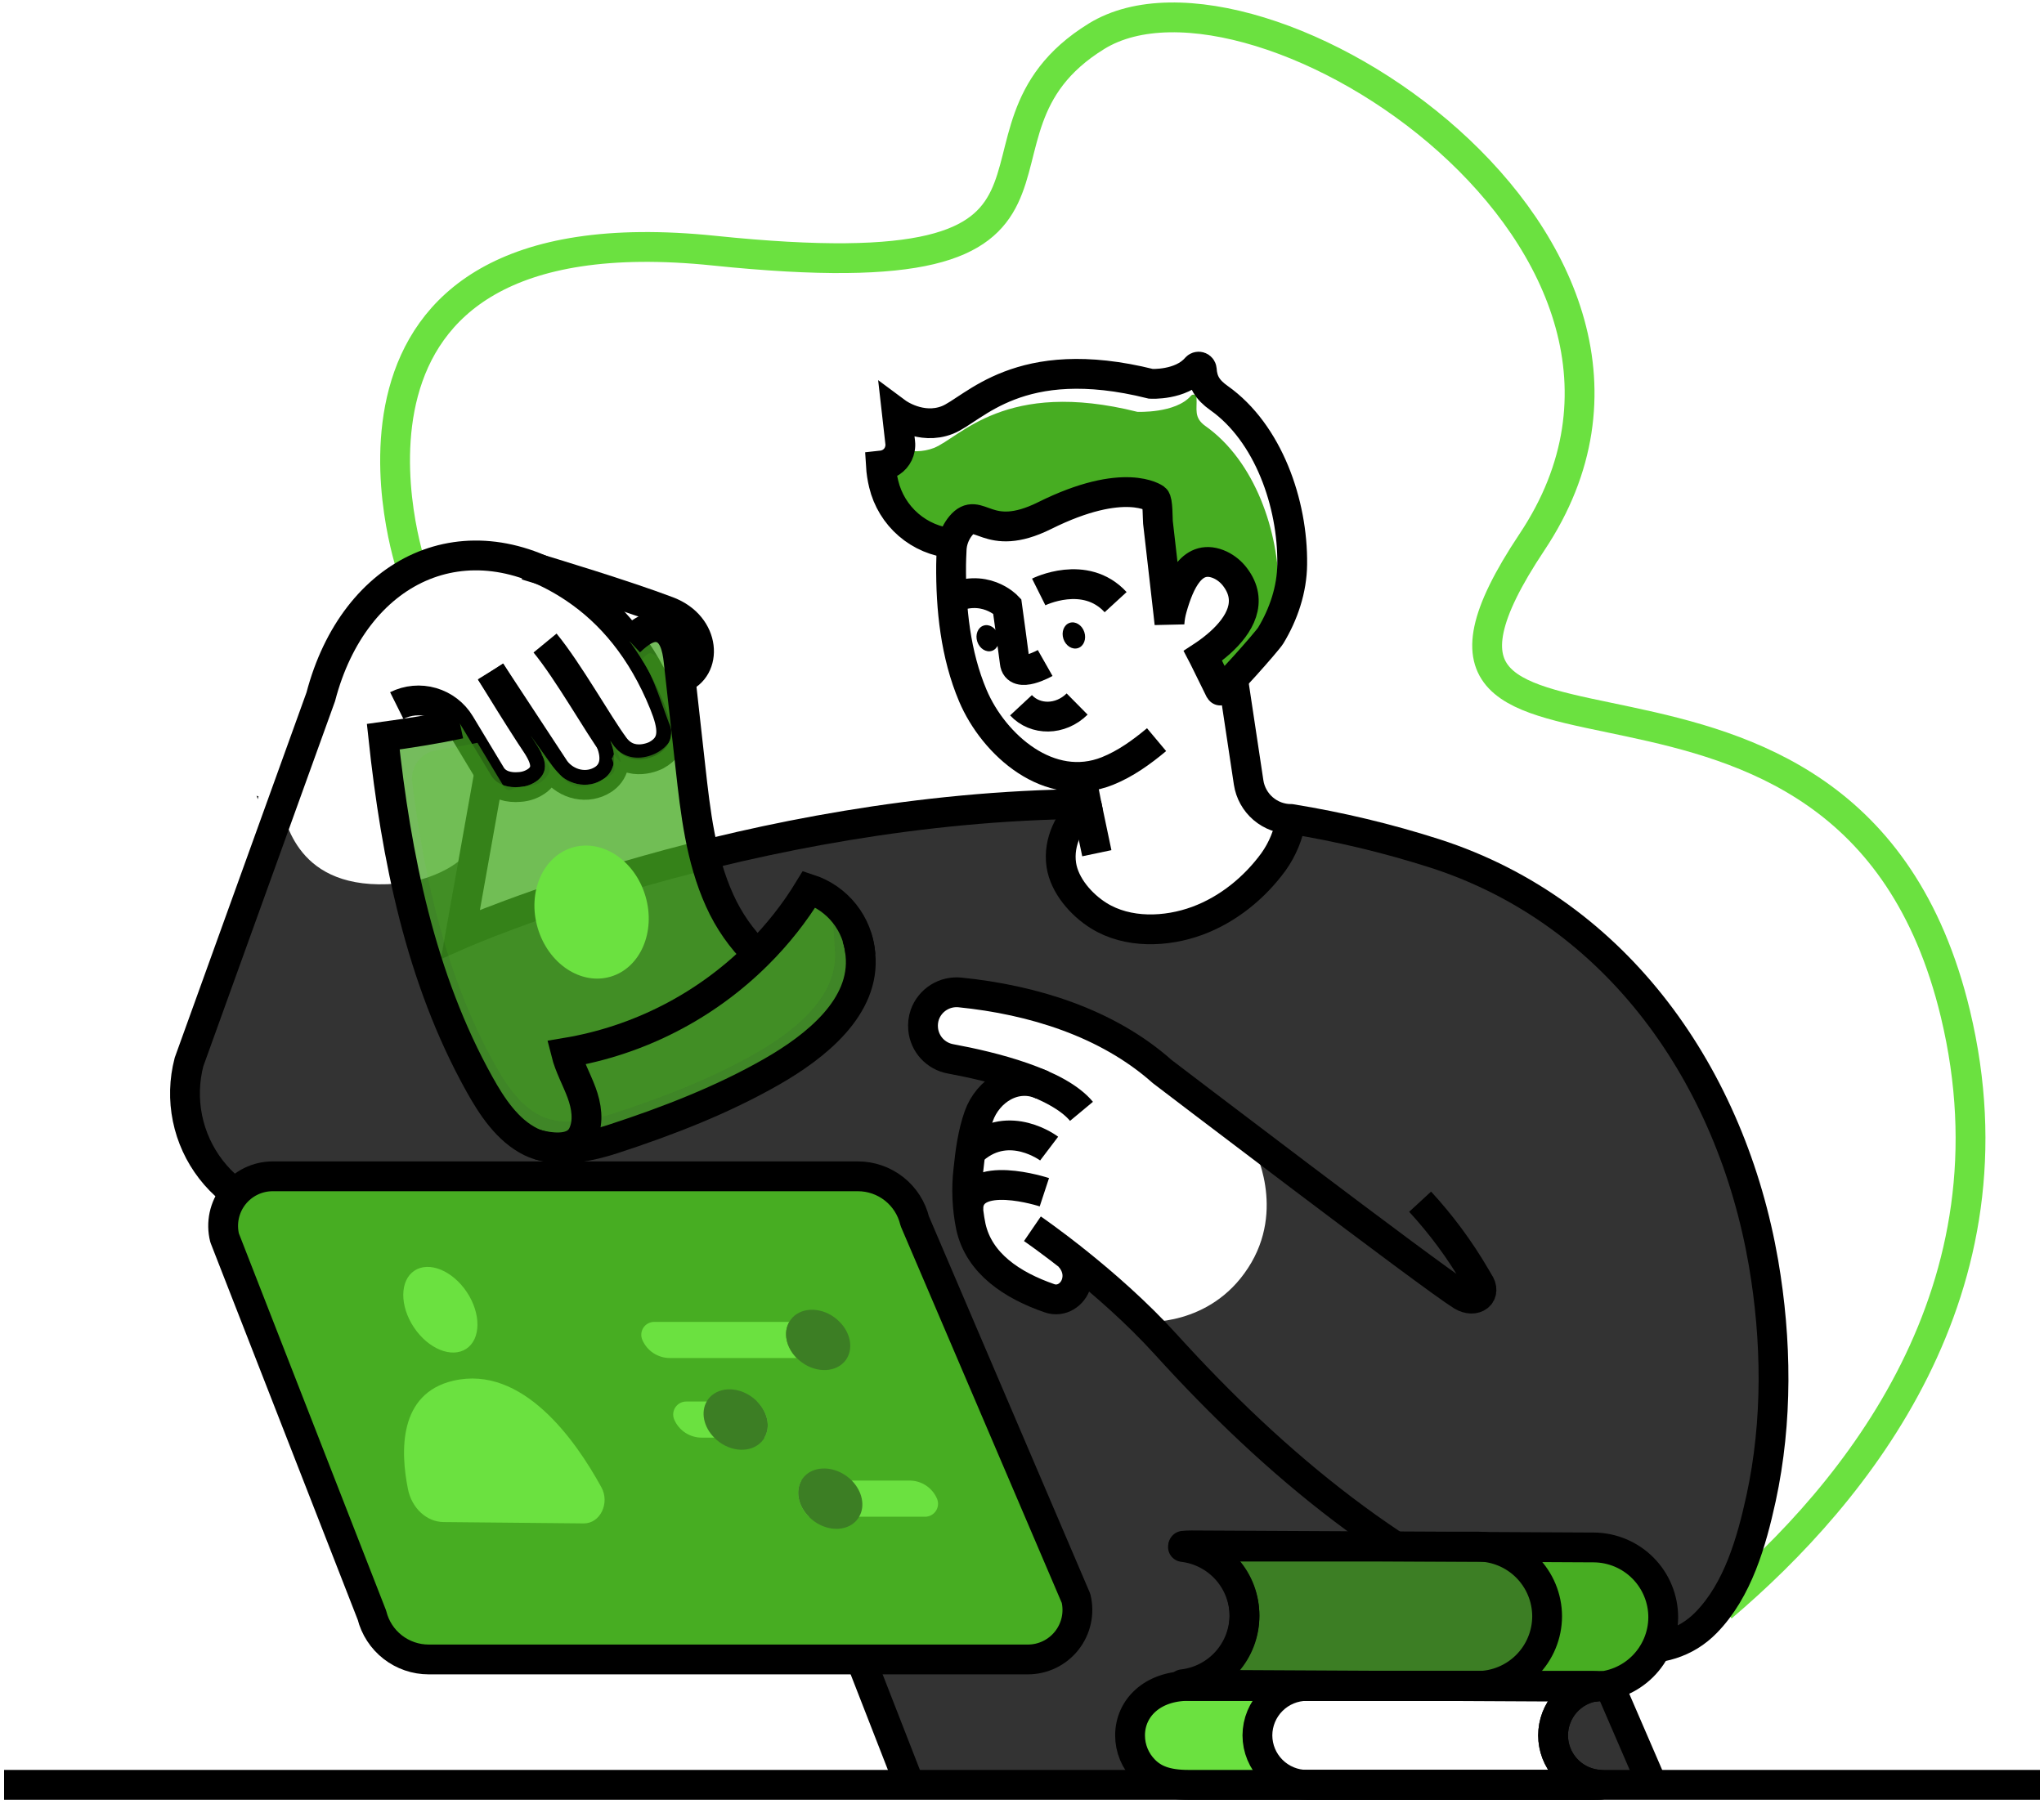
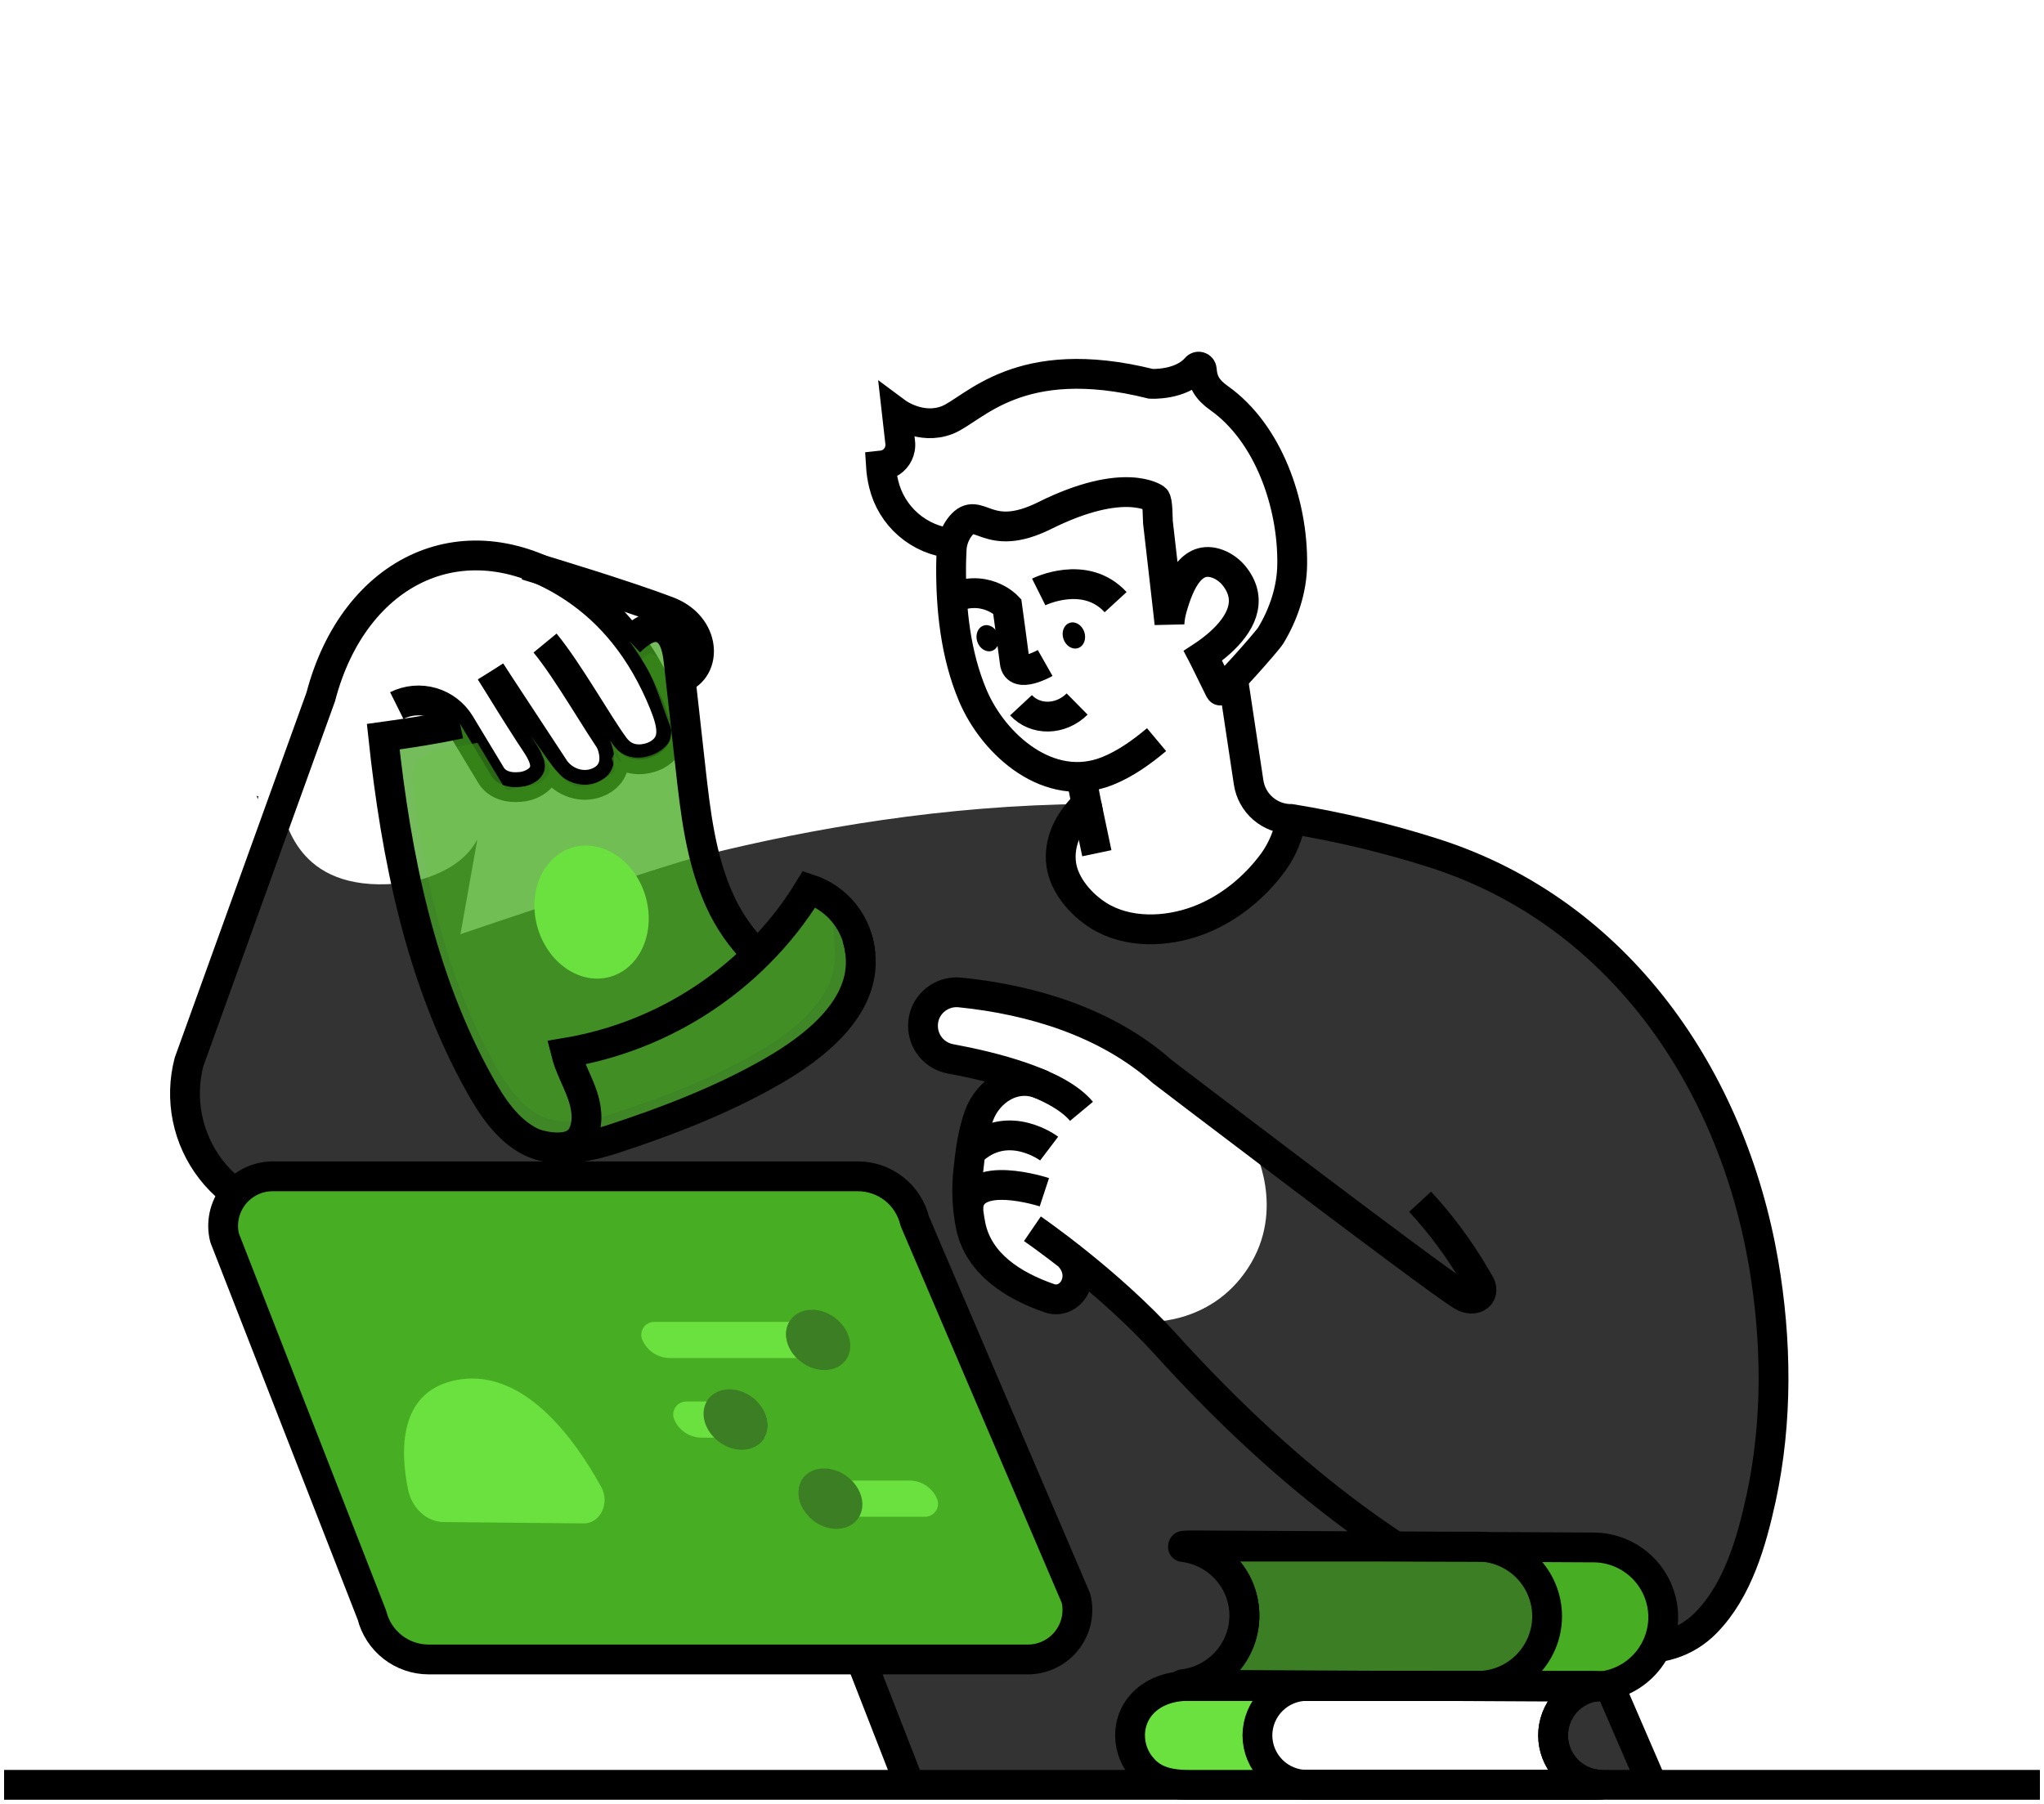
<svg xmlns="http://www.w3.org/2000/svg" width="375" height="331" viewBox="0 0 375 331" fill="none">
-   <path d="M75.45 104.034C75.45 104.034 53.111 37.933 131.031 46.001C208.951 54.068 171.722 24.811 201.166 6.655C230.61 -11.502 317.366 44.984 281.07 99.465C244.774 153.946 339.075 104.109 358.746 186.038C370.884 236.598 340.768 273.811 315.922 294.905" stroke="#6BE140" stroke-width="5.47" stroke-miterlimit="10" />
  <path d="M323.52 231.739C317.665 197.83 296.931 167.485 263.246 156.624C254.629 153.862 245.817 151.746 236.885 150.296V150.341C236.419 153.156 235.316 155.828 233.66 158.152C230.15 162.961 225.311 166.912 219.708 168.971C213.989 171.087 206.905 171.361 201.598 168.033C198.402 166.032 195.302 162.509 194.742 158.708C194.103 154.425 196.286 150.37 199.357 147.54C173.328 147.752 148.843 152.034 129.222 156.911C129.902 159.758 130.843 162.536 132.035 165.211C133.703 168.939 136.06 172.318 138.982 175.171C142.627 171.56 145.819 167.519 148.486 163.136C151.037 163.971 153.287 165.538 154.956 167.641C156.624 169.745 157.637 172.292 157.869 174.967V175.104C158.898 184.819 149.544 192.119 141.684 196.61C132.604 201.83 122.482 205.74 112.539 208.989C108.438 210.334 103.11 211.479 98.781 210.076C98.315 209.928 97.86 209.746 97.42 209.533C93.104 207.416 90.216 202.98 87.962 198.925C81.542 187.409 77.367 174.855 74.537 161.97C54.895 164.48 52.646 151.18 51.48 147.918L34.676 194.892C33.795 198.268 33.7 201.802 34.397 205.221C35.095 208.64 36.568 211.854 38.703 214.615C40.837 217.376 43.575 219.611 46.708 221.148C49.842 222.685 53.285 223.483 56.775 223.481H126.337L157.935 304.53L166.891 327.534H218.044C213.894 327.534 211.624 326.521 209.976 324.87C208.275 323.167 207.317 320.86 207.312 318.454C207.312 313.474 211.4 309.39 218.044 309.39H218.513C218.011 309.39 217.529 309.344 217.027 309.299C217.339 309.265 217.647 309.214 217.953 309.145C217.624 309.137 217.295 309.112 216.969 309.07C219.966 308.716 222.743 307.321 224.815 305.127C226.886 302.933 228.121 300.081 228.303 297.069C228.311 296.912 228.311 296.756 228.303 296.6V296.359C228.231 293.271 227.051 290.312 224.978 288.022C222.904 285.732 220.076 284.265 217.011 283.888C217.359 283.859 217.691 283.83 218.027 283.83C217.724 283.755 217.388 283.71 217.073 283.664C217.571 283.619 218.073 283.585 218.554 283.585L255.979 283.785L262.864 283.814H271.035C271.413 283.814 271.795 283.814 272.156 283.859L284.295 283.921L292.404 283.967C295.793 283.995 299.032 285.365 301.415 287.776C303.797 290.187 305.127 293.443 305.115 296.832C305.111 298.749 304.667 300.638 303.816 302.356C307.296 301.91 310.522 300.302 312.971 297.791C318.81 291.827 321.325 282.901 323.064 274.966C326.139 260.831 325.956 245.937 323.52 231.739ZM228.967 232.694C221.916 243.546 209.91 242.571 209.91 242.571C209.91 242.571 208.914 243.542 206.59 239.409C204.266 235.275 197.647 232.449 197.647 232.449C197.12 236.599 196.028 242.907 185.197 234.732C174.365 226.556 177.631 214.637 178.557 208.342C179.482 202.046 183.172 199.959 183.172 199.959L187.529 197.66C187.529 197.66 174.925 194.418 174.32 194.298C173.714 194.178 162.488 184.778 173.88 182.296C185.271 179.815 203.029 189.683 206.461 191.634C209.893 193.584 229.95 210.549 229.95 210.549C229.95 210.549 236.055 221.858 228.967 232.694Z" fill="#333333" />
  <path d="M74.52 161.977C74.52 161.977 84.02 160.823 87.576 154.042L84.476 171.435C84.476 171.435 122.266 158.57 129.197 156.91C129.197 156.91 131.429 171.306 140.319 175.17L149.49 163.508C149.49 163.508 160.99 166.413 157.844 182.084C154.698 197.754 111.19 210.852 103.811 210.549C96.432 210.246 88.489 205.706 80.355 181.308L74.52 161.977Z" fill="#333333" />
  <path d="M89.996 123.233C92.403 127.151 94.822 131.06 97.32 134.919C98.86 137.297 101.666 140.688 98.682 143.174C97.711 143.918 96.538 144.352 95.316 144.419C93.399 144.589 91.386 144.128 90.22 142.481L84.41 132.853C83.252 130.933 81.413 129.519 79.26 128.893C77.107 128.267 74.797 128.475 72.79 129.475" stroke="#000000" stroke-width="5.47" stroke-miterlimit="10" />
  <path d="M111.97 135.914C113.489 139.525 112.46 141.853 110.684 143.023C107.779 144.928 103.89 144.015 101.832 141.235L90.016 123.253" stroke="#000000" stroke-width="5.47" stroke-miterlimit="10" />
  <path d="M99.997 118.004C104.297 123.233 109.721 132.944 112.721 136.999C115.722 141.053 120.361 138.609 120.361 138.609C124.13 136.579 123.49 133.214 121.843 129.126C117.784 119.091 111.991 112.418 105.529 108.044C85.505 94.499 64.963 104.492 58.85 127.873L34.676 194.891C33.795 198.268 33.7 201.802 34.397 205.221C35.095 208.64 36.568 211.854 38.703 214.615C40.837 217.376 43.575 219.611 46.708 221.148C49.842 222.685 53.285 223.483 56.775 223.48H126.337L166.904 327.538" stroke="#000000" stroke-width="5.47" stroke-miterlimit="10" />
  <path d="M124.835 124.523C129.815 122.797 129.587 114.854 122.519 112.173C114.713 109.21 100.852 105.018 97.37 103.973C97.349 103.956 97.323 103.946 97.296 103.943C97.051 103.869 96.881 103.807 96.748 103.777L96.553 103.715" stroke="#000000" stroke-width="5.47" stroke-miterlimit="10" />
  <path d="M198.414 203.941C194.057 198.704 182.13 195.737 174.344 194.301C173.036 194.055 171.843 193.391 170.944 192.408C170.046 191.426 169.492 190.178 169.364 188.852C169.274 187.958 169.377 187.055 169.667 186.204C170.131 184.898 171.021 183.786 172.192 183.046C173.364 182.305 174.75 181.98 176.129 182.121C189.409 183.465 203.104 187.644 213.234 196.646C213.234 196.646 262.341 234.12 268.205 237.768C270.624 239.237 272.882 237.503 271.243 235.195L270.728 234.315C267.842 229.362 264.426 224.737 260.54 220.521" stroke="#000000" stroke-width="5.47" stroke-miterlimit="10" />
-   <path d="M199.323 147.535C137.563 148.05 84.476 171.431 84.476 171.431L89.776 141.725" stroke="#000000" stroke-width="5.47" stroke-miterlimit="10" />
  <path d="M295.246 309.206C295.246 309.206 288.519 307.683 286.731 313.07C284.942 318.457 283.074 327.026 295.935 327.533C308.796 328.039 301.243 325.512 300.5 321.349C299.757 317.187 295.246 309.206 295.246 309.206Z" fill="#333333" />
  <path d="M192.48 210.777C192.48 210.777 185.222 205.274 178.685 210.852C178.41 211.094 178.17 211.374 177.972 211.682" stroke="#000000" stroke-width="5.47" stroke-miterlimit="10" />
  <g opacity="0.77">
    <path opacity="0.77" d="M101.807 141.215C103.882 144 107.766 144.908 110.659 142.999C112.414 141.837 113.443 139.522 111.962 135.944C112.231 136.339 112.476 136.687 112.717 137.007C115.713 141.078 120.357 138.625 120.357 138.625C124.125 136.596 123.49 133.23 121.843 129.138C120.231 125.086 118.115 121.251 115.547 117.726C117.228 116.153 119.224 114.564 121.328 115.261C123.598 116.016 124.233 118.863 124.491 121.237C124.611 122.341 124.731 123.432 124.852 124.536L126.669 140.788C127.275 146.183 127.881 151.656 129.197 156.923C129.877 159.77 130.818 162.548 132.01 165.223C133.678 168.951 136.035 172.33 138.957 175.183C142.602 171.572 145.794 167.531 148.461 163.148C151.012 163.983 153.262 165.55 154.931 167.653C156.599 169.757 157.612 172.304 157.844 174.979V175.116C158.873 184.831 149.519 192.131 141.659 196.622C132.579 201.842 122.457 205.752 112.514 209.001C108.413 210.346 103.085 211.491 98.756 210.088C98.29 209.94 97.835 209.758 97.395 209.545C93.079 207.428 90.191 202.992 87.937 198.937C77.147 179.536 72.665 157.259 70.304 135.197C75.027 134.546 79.733 133.82 84.381 132.82C84.381 132.82 84.381 132.853 84.41 132.865L89.767 141.75L90.207 142.489C91.369 144.149 93.382 144.593 95.304 144.427C96.525 144.366 97.699 143.932 98.665 143.182C101.645 140.692 98.848 137.314 97.304 134.936" fill="#3C7E24" />
    <path opacity="0.77" d="M101.807 141.215C103.882 144 107.766 144.908 110.659 142.999C112.414 141.837 113.443 139.522 111.962 135.944C112.231 136.339 112.476 136.687 112.717 137.007C115.713 141.078 120.357 138.625 120.357 138.625C124.125 136.596 123.49 133.23 121.843 129.138C120.231 125.086 118.115 121.251 115.547 117.726C117.228 116.153 119.224 114.564 121.328 115.261C123.598 116.016 124.233 118.863 124.491 121.237C124.611 122.341 124.731 123.432 124.852 124.536L126.669 140.788C127.275 146.183 127.881 151.656 129.197 156.923C129.877 159.77 130.818 162.548 132.01 165.223C133.678 168.951 136.035 172.33 138.957 175.183C142.602 171.572 145.794 167.531 148.461 163.148C151.012 163.983 153.262 165.55 154.931 167.653C156.599 169.757 157.612 172.304 157.844 174.979V175.116C158.873 184.831 149.519 192.131 141.659 196.622C132.579 201.842 122.457 205.752 112.514 209.001C108.413 210.346 103.085 211.491 98.756 210.088C98.29 209.94 97.835 209.758 97.395 209.545C93.079 207.428 90.191 202.992 87.937 198.937C77.147 179.536 72.665 157.259 70.304 135.197C75.027 134.546 79.733 133.82 84.381 132.82C84.381 132.82 84.381 132.853 84.41 132.865L89.767 141.75L90.207 142.489C91.369 144.149 93.382 144.593 95.304 144.427C96.525 144.366 97.699 143.932 98.665 143.182C101.645 140.692 98.848 137.314 97.304 134.936" fill="#47AD22" />
    <path opacity="0.77" d="M103.081 142.53C104.919 145.02 108.061 144.705 110.659 142.999C112.227 141.962 113.514 142.265 112.19 139.065C112.435 139.414 112.468 138.235 112.684 138.497C115.361 142.132 112.717 136.994 112.717 136.994C116.452 141.713 124.582 137.268 123.092 133.62C121.515 129.69 119.855 123.88 117.751 120.975C119.411 119.407 119.091 119.639 121.204 120.888C121.771 121.253 122.246 121.744 122.591 122.324C122.936 122.904 123.142 123.556 123.192 124.229C123.362 125.81 123.532 127.325 123.702 128.869L125.321 143.394C125.864 148.22 126.404 153.096 127.578 157.794C128.185 160.334 129.027 162.813 130.093 165.198C131.579 168.48 136.351 173.946 138.957 176.448C142.199 173.232 146.083 167.318 148.461 163.388C153.026 164.791 152.827 169.157 153.15 173.925V174.05C154.072 182.719 145.722 189.23 138.725 193.243C130.616 197.904 121.581 201.39 112.705 204.295C109.044 205.498 104.288 206.536 100.425 205.266C100.008 205.134 99.601 204.972 99.209 204.78C95.358 202.888 92.776 198.933 90.763 195.31C81.953 179.486 77.865 161.521 75.616 143.51C75.451 142.162 75.816 140.803 76.633 139.719C77.451 138.635 78.657 137.911 79.998 137.7C82.526 137.285 85.045 136.87 87.547 136.314L87.618 136.347L92.399 144.278C93.44 145.751 93.61 144.597 95.324 144.448C96.407 144.352 98.507 144.141 99.346 143.439C102.006 141.223 100.504 140.306 99.126 138.185" fill="#47AD22" />
  </g>
  <path d="M191.604 218.787C191.604 218.787 177.822 214.256 177.615 221.875" stroke="#000000" stroke-width="5.47" stroke-miterlimit="10" />
  <path opacity="0.54" d="M68.237 296.403L41.208 227.156C40.873 225.816 40.849 224.418 41.135 223.066C41.422 221.716 42.013 220.447 42.862 219.359C43.713 218.27 44.8 217.39 46.041 216.784C47.283 216.179 48.646 215.864 50.027 215.864H157.388C159.798 215.864 162.139 216.675 164.033 218.167C165.926 219.659 167.262 221.745 167.825 224.089L197.414 293.32C197.734 294.655 197.747 296.046 197.453 297.387C197.157 298.728 196.563 299.985 195.712 301.064C194.862 302.142 193.779 303.014 192.543 303.613C191.308 304.213 189.952 304.524 188.579 304.525H78.65C76.257 304.526 73.932 303.727 72.046 302.256C70.159 300.784 68.819 298.724 68.237 296.403Z" fill="#3C7E24" />
  <path d="M196.091 230.468C196.091 230.468 198.327 232.518 197.477 235.448C196.846 237.618 194.688 238.988 192.551 238.245C185.745 235.892 179.615 231.895 178.121 225.102C177.415 221.662 177.262 218.132 177.669 214.644C177.996 211.411 178.474 207.921 179.561 204.846C181.221 200.123 186.305 196.832 191.239 199.106" stroke="#000000" stroke-width="5.47" stroke-miterlimit="10" />
  <path d="M68.237 296.403L41.208 227.156C40.873 225.816 40.849 224.418 41.135 223.066C41.422 221.716 42.013 220.447 42.862 219.359C43.713 218.27 44.8 217.39 46.041 216.784C47.283 216.179 48.646 215.864 50.027 215.864H157.388C159.798 215.864 162.139 216.675 164.033 218.167C165.926 219.659 167.262 221.745 167.825 224.089L197.414 293.32C197.734 294.655 197.747 296.046 197.453 297.387C197.157 298.728 196.563 299.985 195.712 301.064C194.862 302.142 193.779 303.014 192.543 303.613C191.308 304.213 189.952 304.524 188.579 304.525H78.65C76.257 304.526 73.932 303.727 72.046 302.256C70.159 300.784 68.819 298.724 68.237 296.403Z" fill="#47AD22" />
  <path d="M68.237 296.403L41.208 227.156C40.873 225.816 40.849 224.418 41.135 223.066C41.422 221.716 42.013 220.447 42.862 219.359C43.713 218.27 44.8 217.39 46.041 216.784C47.283 216.179 48.646 215.864 50.027 215.864H157.388C159.798 215.864 162.139 216.675 164.033 218.167C165.926 219.659 167.262 221.745 167.825 224.089L197.414 293.32C197.734 294.655 197.747 296.046 197.453 297.387C197.157 298.728 196.563 299.985 195.712 301.064C194.862 302.142 193.779 303.014 192.543 303.613C191.308 304.213 189.952 304.524 188.579 304.525H78.65C76.257 304.526 73.932 303.727 72.046 302.256C70.159 300.784 68.819 298.724 68.237 296.403Z" stroke="#000000" stroke-width="5.47" stroke-linecap="square" stroke-linejoin="round" />
  <path d="M72.192 293.614L47.255 229.704C46.947 228.468 46.924 227.178 47.189 225.931C47.454 224.685 47.999 223.515 48.784 222.511C49.568 221.508 50.571 220.695 51.716 220.137C52.861 219.578 54.119 219.288 55.393 219.288H154.437C156.661 219.287 158.82 220.035 160.567 221.411C162.313 222.787 163.546 224.712 164.065 226.874L191.368 290.747C191.662 291.979 191.674 293.262 191.402 294.5C191.13 295.737 190.58 296.897 189.795 297.892C189.011 298.886 188.011 299.691 186.871 300.243C185.731 300.797 184.48 301.084 183.213 301.084H81.795C79.591 301.086 77.45 300.352 75.711 298.999C73.971 297.646 72.733 295.751 72.192 293.614Z" fill="#47AD22" />
  <path d="M284.162 283.589L303.152 327.533" stroke="#000000" stroke-width="5.47" stroke-miterlimit="10" />
  <path d="M374.25 327.533H0.75" stroke="#000000" stroke-width="5.47" stroke-miterlimit="10" />
  <path d="M197.614 129.196C194.534 132.238 189.936 132.234 187.317 129.42" stroke="#000000" stroke-width="5.47" stroke-miterlimit="10" />
  <path d="M115.547 117.713C117.228 116.14 119.224 114.55 121.328 115.248C123.598 116.003 124.233 118.85 124.491 121.224C125.218 127.747 125.944 134.265 126.669 140.775C127.591 149.075 128.562 157.574 132.01 165.201C133.678 168.929 136.035 172.309 138.957 175.161" stroke="#000000" stroke-width="5.47" stroke-miterlimit="10" />
  <path d="M157.844 175.111V174.974C157.612 172.3 156.599 169.752 154.931 167.648C153.262 165.545 151.012 163.978 148.461 163.143C145.794 167.526 142.602 171.567 138.957 175.178C129.401 184.68 117.125 190.973 103.832 193.185C104.471 195.729 105.787 198.044 106.695 200.493C107.604 202.941 108.057 205.776 106.953 208.137C105.558 211.15 101.558 210.756 98.777 210.088C98.748 210.088 98.731 210.088 98.703 210.088" stroke="#000000" stroke-width="5.47" stroke-miterlimit="10" />
  <path d="M84.389 132.815C79.741 133.816 75.035 134.542 70.312 135.193C72.674 157.255 77.139 179.532 87.946 198.933C90.199 202.988 93.088 207.424 97.403 209.541C97.844 209.754 98.299 209.936 98.765 210.084C103.093 211.508 108.422 210.342 112.522 208.997C122.482 205.743 132.587 201.838 141.667 196.618C149.507 192.123 158.861 184.827 157.852 175.112C157.755 174.042 157.536 172.987 157.201 171.967" stroke="#000000" stroke-width="5.47" stroke-miterlimit="10" />
-   <path d="M162.11 88.808C162.807 91.712 164.397 94.324 166.656 96.276C168.916 98.228 171.731 99.422 174.706 99.689C174.952 98.491 175.488 97.371 176.266 96.427C179.586 92.514 181.001 99.855 191.621 94.585C206.337 87.264 211.923 91.464 211.923 91.464C212.412 91.829 212.338 95.199 212.421 95.813C212.836 99.311 213.209 102.793 213.62 106.287C213.869 108.42 214.114 110.537 214.346 112.654C214.547 112.294 214.768 111.945 215.01 111.612C216.351 106.868 218.745 101.266 223.908 103.677C224.953 104.187 225.863 104.936 226.564 105.864C229.988 110.363 227.394 114.708 223.812 117.924C222.915 118.922 221.911 119.819 220.82 120.601C221.41 121.821 223.817 126.664 223.817 126.681C224.066 127.171 232.478 117.65 233.104 116.613C234.041 114.071 234.543 111.39 234.59 108.682C234.727 97.548 230.195 84.587 221.177 78.2C218.94 76.619 219.654 75.096 219.517 72.946C219.508 72.83 219.463 72.72 219.389 72.629C219.316 72.539 219.216 72.473 219.105 72.44C218.993 72.407 218.874 72.409 218.763 72.445C218.652 72.482 218.555 72.551 218.484 72.644C215.658 75.897 208.661 75.574 208.661 75.574C184.375 69.49 176.212 80.288 171.311 82.214C169.311 82.971 167.11 83.007 165.086 82.317C164.967 82.987 164.667 83.612 164.218 84.124C163.77 84.636 163.191 85.016 162.542 85.222L162.666 86.347C162.772 87.207 162.576 88.077 162.11 88.808Z" fill="#47AD22" />
  <path d="M174.722 99.707C171.748 99.44 168.932 98.246 166.673 96.294C164.413 94.342 162.823 91.73 162.127 88.826C161.854 87.712 161.682 86.576 161.612 85.431L161.803 85.41C162.064 85.391 162.321 85.335 162.567 85.244C163.215 85.038 163.795 84.658 164.243 84.146C164.692 83.634 164.992 83.009 165.111 82.339C165.187 81.968 165.202 81.587 165.156 81.21L164.534 75.716C164.534 75.716 168.925 78.982 173.797 77.073C178.669 75.164 186.848 64.366 211.147 70.433C211.147 70.433 216.633 70.757 219.447 67.503C219.518 67.41 219.615 67.341 219.726 67.305C219.836 67.269 219.956 67.267 220.068 67.3C220.179 67.332 220.279 67.398 220.352 67.489C220.426 67.579 220.47 67.69 220.48 67.806C220.625 69.96 221.422 71.483 223.663 73.06C232.681 79.451 237.213 92.407 237.072 103.542C237.03 108.161 235.495 112.721 233.125 116.635C232.498 117.672 224.086 127.193 223.837 126.703C223.837 126.703 221.43 121.843 220.841 120.623L220.7 120.353L220.97 120.175C221.972 119.495 222.928 118.75 223.833 117.946C227.411 114.73 230.008 110.385 226.585 105.886C225.884 104.958 224.974 104.209 223.929 103.699C218.75 101.288 216.372 106.891 215.031 111.634C214.771 112.541 214.611 113.473 214.554 114.415C214.492 113.834 214.429 113.273 214.367 112.692C214.135 110.576 213.89 108.459 213.641 106.326C213.226 102.832 212.836 99.35 212.441 95.852C212.379 95.254 212.442 91.868 211.944 91.502C211.944 91.502 206.353 87.303 191.642 94.623C181.022 99.894 179.607 92.548 176.287 96.466C175.509 97.41 174.973 98.53 174.726 99.728C174.65 100.113 174.602 100.502 174.581 100.894C174.573 100.945 174.573 100.996 174.581 101.048C174.531 101.907 174.515 102.761 174.494 103.6C174.415 111.688 175.303 120.138 178.478 127.649C182.337 136.754 192.551 145.735 203.17 141.489C206.49 140.157 209.466 138.012 212.188 135.733" stroke="#000000" stroke-width="5.47" stroke-miterlimit="10" />
-   <path d="M181.99 119.434C183.046 119.08 183.555 117.758 183.128 116.48C182.7 115.202 181.497 114.452 180.441 114.806C179.385 115.159 178.875 116.481 179.302 117.76C179.73 119.038 180.933 119.787 181.99 119.434Z" fill="#000000" />
+   <path d="M181.99 119.434C183.046 119.08 183.555 117.758 183.128 116.48C182.7 115.202 181.497 114.452 180.441 114.806C179.385 115.159 178.875 116.481 179.302 117.76C179.73 119.038 180.933 119.787 181.99 119.434" fill="#000000" />
  <path d="M197.791 118.928C198.847 118.575 199.357 117.252 198.93 115.974C198.502 114.696 197.299 113.946 196.242 114.3C195.186 114.653 194.677 115.976 195.104 117.254C195.532 118.532 196.735 119.281 197.791 118.928Z" fill="#000000" />
  <path d="M191.75 121.665C191.75 121.665 186.492 124.649 186.172 121.553C186.072 120.598 184.786 111.248 184.786 111.248C184.786 111.248 180.536 106.746 174.025 110.074" stroke="#000000" stroke-width="5.47" stroke-miterlimit="10" />
  <path d="M190.567 108.628C190.567 108.628 199.058 104.387 204.677 110.5" stroke="#000000" stroke-width="5.47" stroke-miterlimit="10" />
  <path d="M198.352 142.531L199.328 147.535C196.252 150.37 194.078 154.433 194.713 158.711C195.277 162.504 198.381 166.036 201.564 168.024C206.885 171.344 213.96 171.083 219.687 168.97C225.286 166.895 230.129 162.957 233.64 158.151C235.293 155.828 236.394 153.158 236.86 150.345V150.295" stroke="#000000" stroke-width="5.47" stroke-miterlimit="10" />
  <path d="M199.328 147.535L201.228 156.574" stroke="#000000" stroke-width="5.47" stroke-miterlimit="10" />
  <path d="M226.207 124.524L229.079 143.593C229.362 145.46 230.306 147.163 231.738 148.392C233.171 149.622 234.997 150.298 236.885 150.295C245.823 151.744 254.64 153.858 263.262 156.62C296.948 167.484 317.681 197.829 323.537 231.735C325.973 245.932 326.156 260.822 323.097 274.94C321.358 282.888 318.843 291.814 313.004 297.765C305.422 305.526 293.786 302.33 284.826 298.824C257.008 288.005 233.872 268.757 213.894 246.72C203.212 234.934 189.409 225.489 189.409 225.489" stroke="#000000" stroke-width="5.47" stroke-miterlimit="10" />
  <path d="M81.385 279.311C78.264 279.282 75.546 276.763 74.844 273.256C73.458 266.359 73.093 255.693 83.206 253.365C95.843 250.46 105.562 264.221 110.327 272.92C111.929 275.825 110.115 279.56 107.131 279.56L81.385 279.311Z" fill="#6BE140" />
-   <path d="M85.556 247.509C88.239 245.723 88.281 241.069 85.648 237.114C83.016 233.158 78.708 231.399 76.025 233.184C73.342 234.969 73.301 239.623 75.933 243.579C78.565 247.534 82.874 249.294 85.556 247.509Z" fill="#6BE140" />
  <path d="M293.23 309.434C293.035 309.463 292.815 309.492 292.624 309.538H292.549L263.03 309.384L218.737 309.156C218.567 309.156 218.401 309.156 218.235 309.156C217.906 309.148 217.578 309.123 217.251 309.081C220.252 308.733 223.034 307.337 225.107 305.139C227.18 302.942 228.412 300.083 228.585 297.067C228.593 296.911 228.593 296.755 228.585 296.598V296.357C228.573 293.406 227.545 290.55 225.673 288.267C223.802 285.986 221.201 284.418 218.31 283.829C218.007 283.754 217.675 283.708 217.355 283.663C217.857 283.617 218.355 283.584 218.841 283.584L256.261 283.783L263.15 283.812L272.442 283.858C275.624 284.148 278.583 285.615 280.74 287.971C282.897 290.327 284.098 293.403 284.108 296.598C284.108 297.201 284.063 297.803 283.971 298.399C283.529 301.441 282.009 304.223 279.689 306.238C277.369 308.254 274.403 309.371 271.33 309.384H293.815C292.52 309.384 292.881 309.384 293.23 309.434Z" fill="#3C7E24" />
  <path d="M233.353 324.87C234.197 325.717 235.2 326.39 236.304 326.847C237.41 327.304 238.594 327.538 239.79 327.534H218.052C213.902 327.534 211.636 326.521 209.985 324.87C208.287 323.165 207.332 320.859 207.325 318.454C207.325 313.474 211.408 309.39 218.052 309.39H239.79C237.996 309.387 236.241 309.917 234.747 310.913C233.254 311.909 232.09 313.325 231.403 314.983C230.716 316.641 230.536 318.466 230.887 320.226C231.238 321.986 232.104 323.602 233.374 324.87H233.353Z" fill="#6BE140" />
  <path d="M305.144 296.826C305.139 298.743 304.693 300.633 303.841 302.35C303.233 303.648 302.398 304.827 301.376 305.832C299.691 307.502 297.574 308.67 295.263 309.206C294.31 309.426 293.336 309.537 292.358 309.538C292.557 309.492 292.773 309.463 292.964 309.434C292.615 309.401 292.254 309.388 293.553 309.388H271.064C274.14 309.377 277.109 308.26 279.43 306.243C281.752 304.227 283.272 301.443 283.714 298.399C283.805 297.803 283.851 297.201 283.851 296.598C283.841 293.403 282.64 290.326 280.481 287.97C278.323 285.613 275.363 284.147 272.181 283.858L284.319 283.92L292.429 283.965C295.818 283.994 299.057 285.363 301.439 287.773C303.822 290.183 305.154 293.437 305.144 296.826Z" fill="#47AD22" />
  <path d="M305.144 296.823C305.119 300.214 303.751 303.456 301.339 305.84C298.928 308.225 295.67 309.556 292.279 309.543L218.442 309.161C217.949 309.161 217.455 309.124 216.957 309.074C220.069 308.721 222.944 307.239 225.037 304.908C227.129 302.577 228.294 299.56 228.311 296.427C228.327 293.295 227.194 290.266 225.126 287.913C223.057 285.561 220.198 284.048 217.089 283.663C217.583 283.611 218.079 283.587 218.575 283.589L292.412 283.97C295.803 283.994 299.046 285.359 301.432 287.768C303.818 290.176 305.153 293.432 305.144 296.823Z" stroke="#000000" stroke-width="5.47" stroke-linecap="square" stroke-linejoin="round" />
  <path d="M283.842 296.594C283.836 299.985 282.486 303.234 280.089 305.631C277.692 308.028 274.442 309.378 271.052 309.385H218.517C218.021 309.382 217.525 309.354 217.031 309.302C220.141 308.932 223.008 307.435 225.089 305.094C227.169 302.752 228.317 299.728 228.317 296.596C228.317 293.464 227.169 290.441 225.089 288.099C223.008 285.758 220.141 284.261 217.031 283.891C217.525 283.846 218.023 283.812 218.517 283.812H271.052C274.44 283.82 277.688 285.169 280.085 287.564C282.481 289.959 283.832 293.206 283.842 296.594Z" stroke="#000000" stroke-width="5.47" stroke-linecap="square" stroke-linejoin="round" />
  <path d="M207.325 318.456C207.324 319.646 207.559 320.825 208.014 321.925C208.47 323.024 209.138 324.023 209.981 324.864C211.641 326.524 213.894 327.532 218.048 327.532H293.549C292.25 327.532 292.603 327.507 292.956 327.474C290.747 327.214 288.71 326.152 287.232 324.49C285.753 322.828 284.937 320.68 284.937 318.456C284.937 316.232 285.753 314.085 287.232 312.422C288.71 310.76 290.747 309.698 292.956 309.438C292.603 309.405 292.25 309.38 293.549 309.38H218.048C211.4 309.384 207.325 313.468 207.325 318.456Z" stroke="#000000" stroke-width="5.47" stroke-linecap="square" stroke-linejoin="round" />
  <path d="M230.689 318.456C230.694 320.862 231.653 323.167 233.353 324.868C235.054 326.569 237.36 327.527 239.765 327.532H291.902C292.25 327.532 292.603 327.507 292.956 327.474C290.747 327.214 288.71 326.152 287.232 324.49C285.753 322.828 284.937 320.68 284.937 318.456C284.937 316.232 285.753 314.085 287.232 312.422C288.71 310.76 290.747 309.698 292.956 309.438C292.603 309.405 292.25 309.38 291.902 309.38H239.765C237.36 309.387 235.055 310.345 233.355 312.046C231.654 313.746 230.696 316.051 230.689 318.456Z" stroke="#000000" stroke-width="5.47" stroke-linecap="square" stroke-linejoin="round" />
  <path d="M146.174 249.21H122.884C121.819 249.208 120.777 248.896 119.885 248.313C118.994 247.729 118.291 246.899 117.863 245.923C117.698 245.56 117.627 245.161 117.658 244.763C117.688 244.365 117.819 243.982 118.037 243.647C118.256 243.314 118.556 243.041 118.908 242.854C119.261 242.667 119.655 242.572 120.054 242.578H144.813C143.647 244.541 144.24 247.268 146.174 249.21Z" fill="#6BE140" />
  <path d="M161.235 246.811C161.233 247.445 160.981 248.054 160.532 248.502C160.083 248.952 159.475 249.204 158.84 249.205H146.174C144.24 247.267 143.647 244.54 144.813 242.565H155.997C157.062 242.565 158.103 242.875 158.995 243.455C159.887 244.035 160.592 244.863 161.023 245.835C161.157 246.144 161.229 246.475 161.235 246.811Z" fill="#47AD22" />
  <path d="M155.408 249.21C155.342 249.336 155.266 249.457 155.18 249.571C153.52 251.841 149.913 252.061 147.112 250.011C146.781 249.766 146.468 249.498 146.174 249.21C144.24 247.272 143.647 244.545 144.813 242.57C144.879 242.443 144.955 242.322 145.041 242.209C146.701 239.922 150.291 239.719 153.092 241.752C153.43 242.004 153.747 242.282 154.043 242.582C155.96 244.512 156.558 247.222 155.408 249.21Z" fill="#3C7E24" />
  <path d="M167.09 261.432C167.086 262.068 166.831 262.676 166.379 263.123C165.929 263.571 165.319 263.823 164.683 263.823H140.244C141.423 261.839 140.833 259.133 138.895 257.183H161.853C162.919 257.183 163.962 257.493 164.854 258.076C165.747 258.659 166.45 259.489 166.879 260.465C167.016 260.769 167.087 261.099 167.09 261.432Z" fill="#47AD22" />
  <path d="M140.244 263.821H128.744C127.68 263.822 126.638 263.513 125.746 262.933C124.853 262.352 124.149 261.525 123.719 260.551C123.583 260.247 123.511 259.918 123.507 259.584C123.507 259.271 123.568 258.959 123.688 258.669C123.808 258.379 123.984 258.115 124.206 257.893C124.428 257.671 124.692 257.495 124.982 257.375C125.272 257.255 125.583 257.193 125.897 257.194H138.895C140.833 259.132 141.435 261.838 140.244 263.821Z" fill="#6BE140" />
  <path d="M140.244 263.822C140.19 263.952 140.119 264.075 140.032 264.187C138.372 266.469 134.778 266.677 131.981 264.639C131.643 264.387 131.324 264.109 131.027 263.809C129.105 261.871 128.516 259.165 129.666 257.169C129.732 257.041 129.808 256.919 129.894 256.804C131.554 254.534 135.16 254.314 137.957 256.368C138.291 256.61 138.604 256.878 138.895 257.169C140.833 259.132 141.435 261.838 140.244 263.822Z" fill="#3C7E24" />
  <path d="M148.386 278.335H133.753C132.689 278.334 131.648 278.024 130.757 277.444C129.864 276.864 129.16 276.037 128.728 275.065C128.563 274.701 128.493 274.301 128.524 273.902C128.555 273.503 128.685 273.119 128.904 272.784C129.123 272.45 129.423 272.175 129.776 271.987C130.129 271.799 130.523 271.703 130.923 271.708H147.025C145.871 273.696 146.465 276.397 148.386 278.335Z" fill="#47AD22" />
  <path d="M172.099 275.961C172.096 276.592 171.842 277.197 171.395 277.642C170.946 278.087 170.34 278.336 169.709 278.335H148.386C146.465 276.397 145.871 273.691 147.025 271.695H166.862C167.928 271.695 168.971 272.006 169.863 272.588C170.756 273.171 171.459 274.001 171.888 274.977C172.024 275.287 172.096 275.622 172.099 275.961Z" fill="#6BE140" />
  <path d="M157.62 278.335C157.554 278.463 157.477 278.585 157.392 278.7C155.732 280.983 152.142 281.19 149.341 279.153C149.004 278.899 148.687 278.622 148.39 278.323C146.469 276.385 145.876 273.679 147.029 271.683C147.093 271.555 147.167 271.432 147.253 271.318C148.913 269.048 152.52 268.852 155.321 270.882C155.654 271.124 155.967 271.391 156.259 271.683C158.193 273.646 158.782 276.368 157.62 278.335Z" fill="#3C7E24" />
  <path d="M47.068 146.029L47.433 146.133L47.296 146.664C47.21 146.457 47.133 146.244 47.068 146.029Z" fill="#333333" />
  <path d="M112.014 179.231C117.477 177.627 120.347 171.019 118.425 164.472C116.503 157.926 110.517 153.918 105.054 155.522C99.591 157.126 96.721 163.733 98.643 170.28C100.565 176.827 106.551 180.834 112.014 179.231Z" fill="#6BE140" />
</svg>